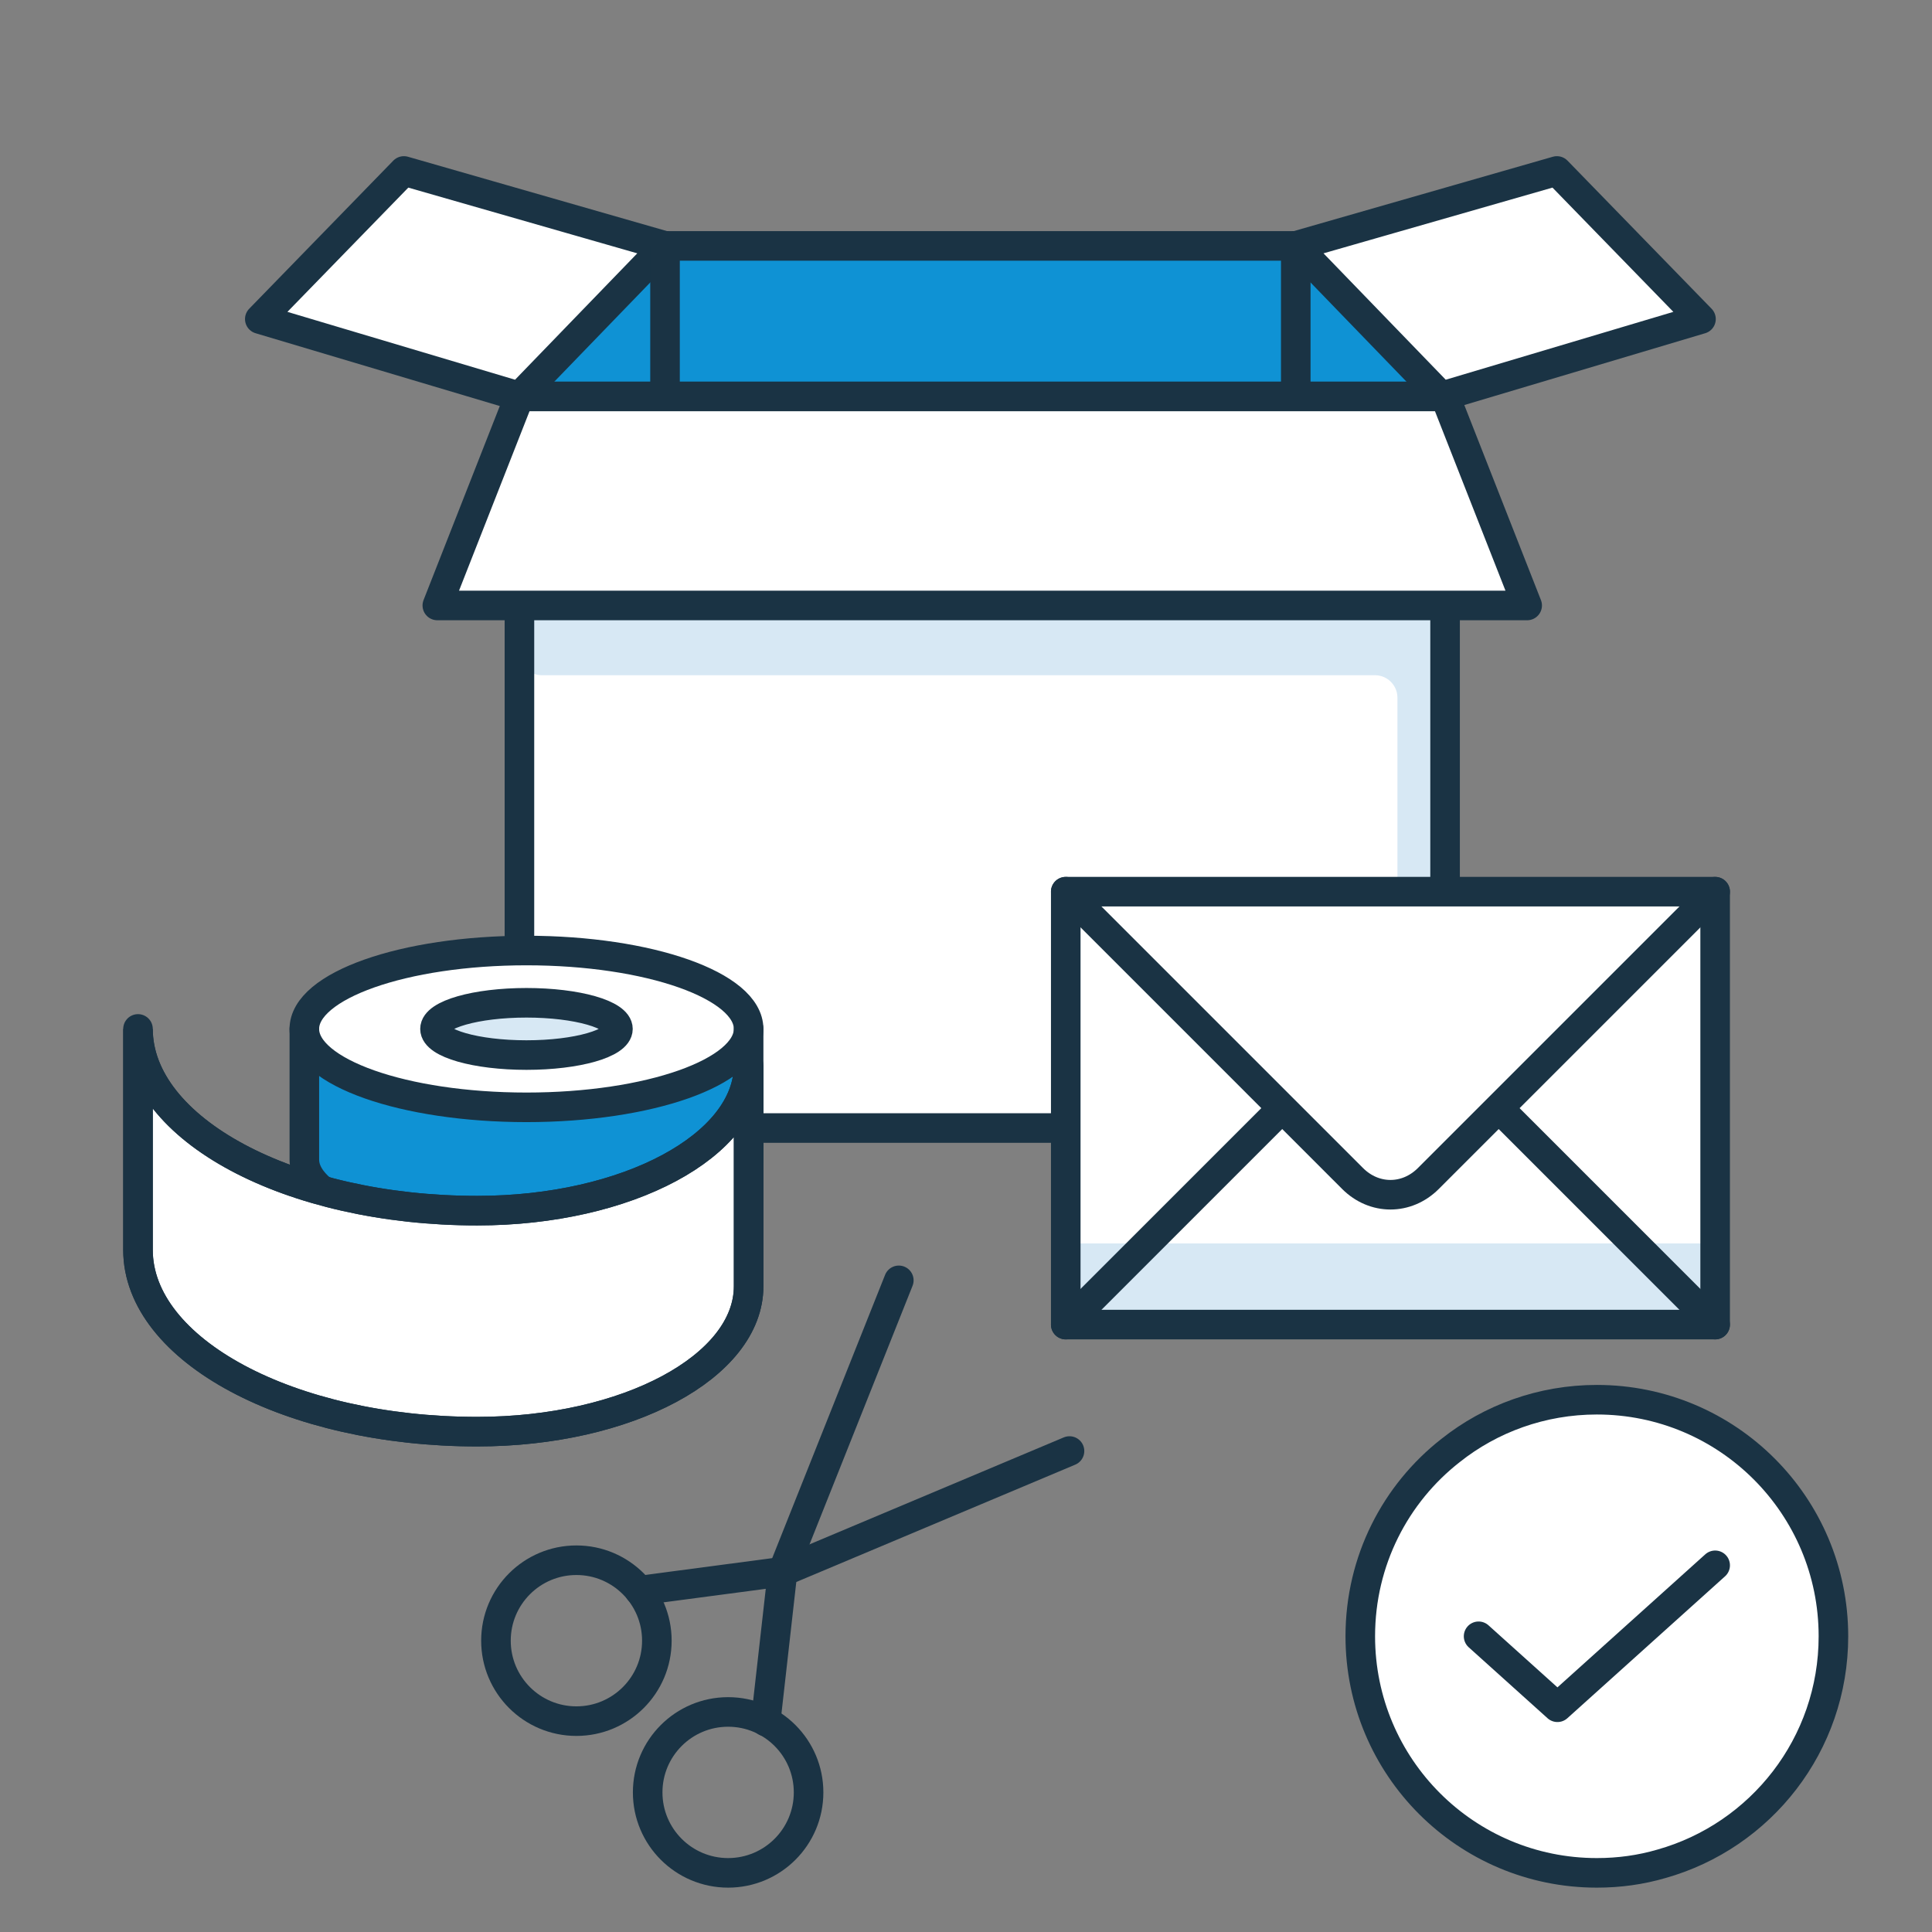
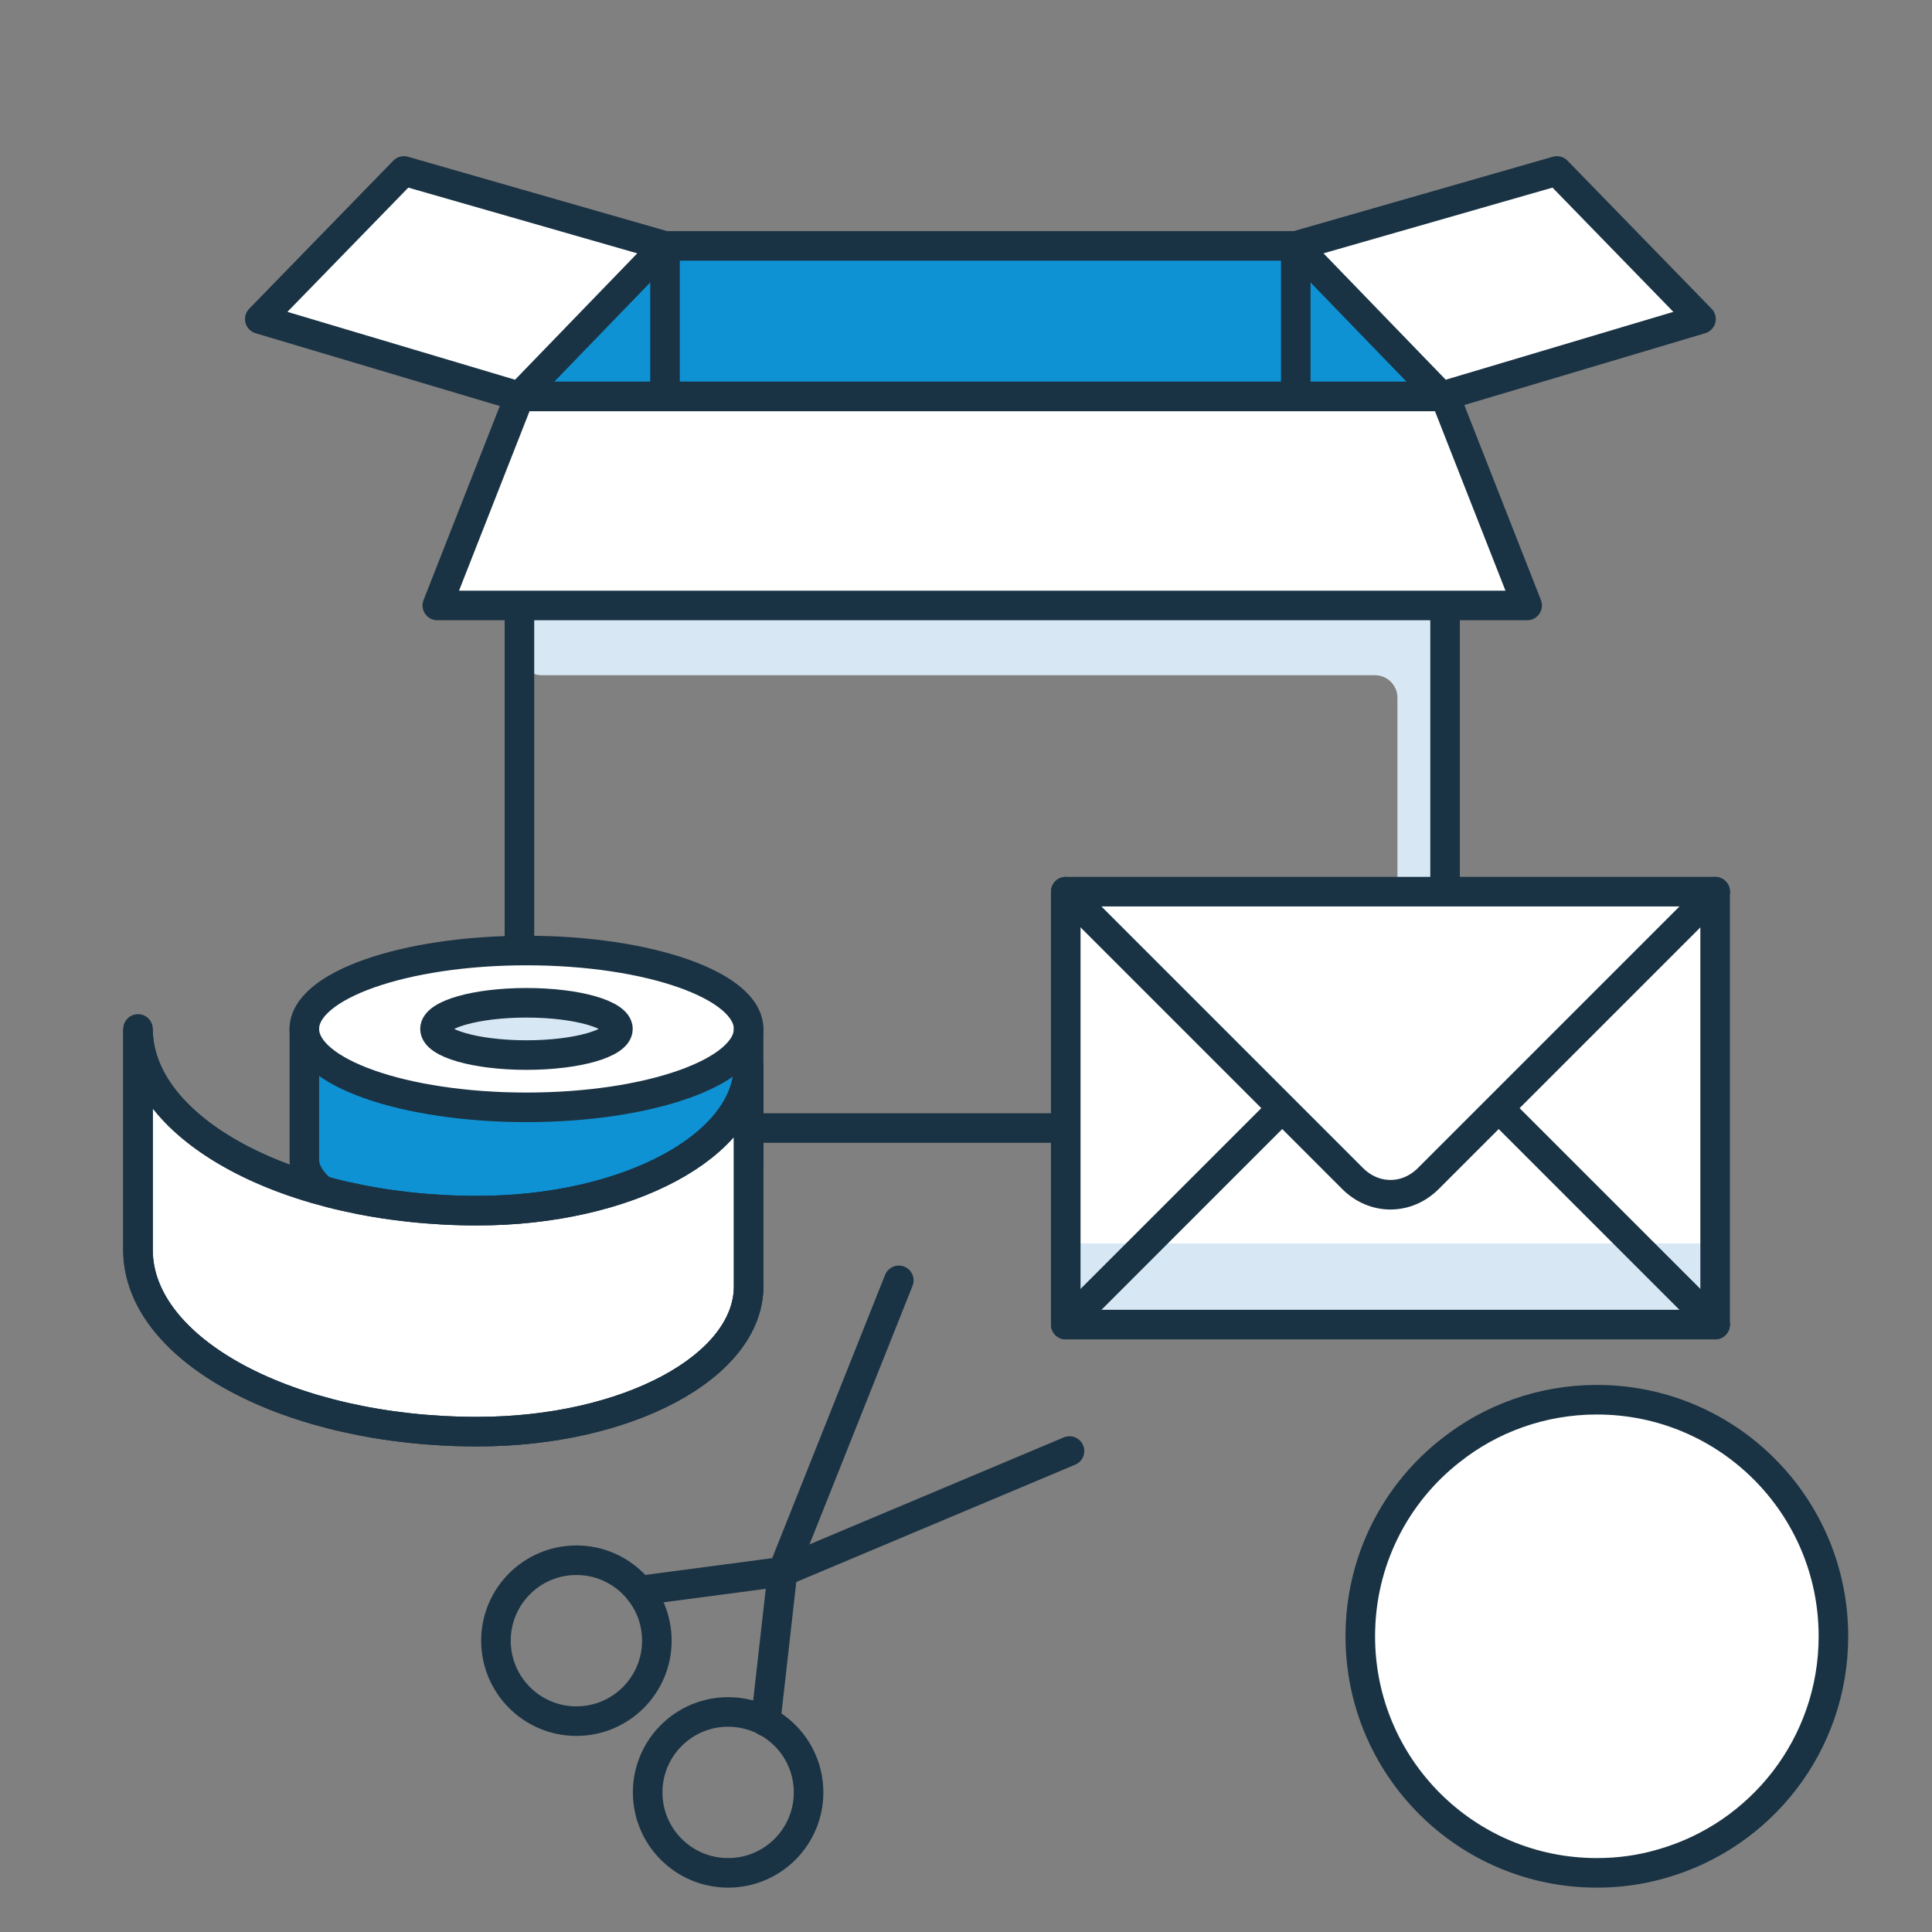
<svg xmlns="http://www.w3.org/2000/svg" width="98" height="98" viewBox="0 0 98 98" fill="none">
  <rect x="0" y="0" width="98" height="98" fill="#808080" stroke="none" />
  <g clip-path="url(#clip0_826_13847)">
    <path d="M84.273 94.542C83.226 94.848 82.135 95 81 95C74.367 95 69 89.633 69 83C69 79.16 70.789 75.756 73.582 73.574C75.611 71.96 78.208 71 81 71C87.633 71 93 76.367 93 83C93 88.498 89.313 93.124 84.273 94.542Z" fill="white" stroke="#1A3344" stroke-width="1.5" stroke-linecap="round" stroke-linejoin="round" />
-     <path d="M87.001 79.4L79.001 86.6L75.001 83" stroke="#1A3344" stroke-width="1.5" stroke-linecap="round" stroke-linejoin="round" />
-     <path d="M26.727 20.11H72.922C73.131 20.11 73.301 20.28 73.301 20.489V55.703C73.301 56.539 72.622 57.218 71.786 57.218H27.863C27.027 57.218 26.348 56.539 26.348 55.703V20.489C26.348 20.28 26.518 20.11 26.727 20.11Z" fill="white" />
    <path d="M26.348 30.712V33.115C26.348 33.742 26.857 34.251 27.484 34.251H69.748C70.373 34.251 70.884 34.762 70.884 35.387V57.217H72.164C72.791 57.217 73.3 56.708 73.3 56.081V45.588V30.712H26.348Z" fill="#D7E8F4" />
    <path d="M26.727 20.11H72.922C73.131 20.11 73.301 20.28 73.301 20.489V55.703C73.301 56.539 72.622 57.218 71.786 57.218H27.863C27.027 57.218 26.348 56.539 26.348 55.703V20.489C26.348 20.28 26.518 20.11 26.727 20.11Z" stroke="#1A3344" stroke-width="1.5" stroke-linecap="round" stroke-linejoin="round" />
    <path d="M73.3 20.11H26.348L32.888 12.85C33.103 12.611 33.41 12.474 33.732 12.474H65.915C66.237 12.474 66.544 12.611 66.759 12.85L73.299 20.11H73.3Z" fill="#0F92D4" stroke="#1A3344" stroke-width="1.5" stroke-linecap="round" stroke-linejoin="round" />
    <path d="M33.733 12.474L20.487 8.672L13.178 16.184L26.348 20.11L33.733 12.474Z" fill="white" stroke="#1A3344" stroke-width="1.5" stroke-linecap="round" stroke-linejoin="round" />
    <path d="M65.727 12.474L78.974 8.672L86.282 16.184L73.112 20.11L65.727 12.474Z" fill="white" stroke="#1A3344" stroke-width="1.5" stroke-linecap="round" stroke-linejoin="round" />
    <path d="M33.733 12.474V20.11" stroke="#1A3344" stroke-width="1.5" stroke-linecap="round" stroke-linejoin="round" />
    <path d="M65.727 12.474V20.11" stroke="#1A3344" stroke-width="1.5" stroke-linecap="round" stroke-linejoin="round" />
    <path d="M77.465 30.712H22.183L26.348 20.11H73.3L77.465 30.712Z" fill="white" stroke="#1A3344" stroke-width="1.5" stroke-linecap="round" stroke-linejoin="round" />
    <path d="M54.06 45.23H87V67.19H54.06V45.23Z" fill="white" />
    <path d="M54.06 63.072H87V67.19H54.06V63.072Z" fill="#D7E8F4" />
    <path d="M54.06 45.23H87V67.19H54.06V45.23Z" stroke="#1A3344" stroke-width="1.5" stroke-linecap="round" stroke-linejoin="round" />
    <path d="M54.06 45.23L68.609 59.779C69.707 60.877 71.354 60.877 72.452 59.779L87.001 45.23M87 67.19L76.02 56.21M54.06 67.19L65.04 56.21" stroke="#1A3344" stroke-width="1.5" stroke-linecap="round" stroke-linejoin="round" />
    <path d="M36.934 95C39.188 95 41.015 93.173 41.015 90.919C41.015 88.665 39.188 86.838 36.934 86.838C34.68 86.838 32.853 88.665 32.853 90.919C32.853 93.173 34.68 95 36.934 95Z" stroke="#1A3344" stroke-width="1.5" stroke-linecap="round" stroke-linejoin="round" />
    <path d="M29.238 87.304C31.492 87.304 33.319 85.477 33.319 83.223C33.319 80.969 31.492 79.142 29.238 79.142C26.984 79.142 25.157 80.969 25.157 83.223C25.157 85.477 26.984 87.304 29.238 87.304Z" stroke="#1A3344" stroke-width="1.5" stroke-linecap="round" stroke-linejoin="round" />
    <path d="M54.25 73.603L39.704 79.722L32.432 80.684" stroke="#1A3344" stroke-width="1.5" stroke-linecap="round" stroke-linejoin="round" />
    <path d="M45.592 64.945L39.704 79.722L39.695 79.731L38.839 87.322" stroke="#1A3344" stroke-width="1.5" stroke-linecap="round" stroke-linejoin="round" />
    <path d="M37.974 52.192V58.82C37.974 61.017 32.929 62.797 26.706 62.797C20.483 62.797 15.438 61.016 15.438 58.82V52.192" fill="#0F92D4" />
    <path d="M26.705 56.169C32.928 56.169 37.973 54.388 37.973 52.192C37.973 49.995 32.928 48.215 26.705 48.215C20.482 48.215 15.437 49.995 15.437 52.192C15.437 54.388 20.482 56.169 26.705 56.169Z" fill="white" />
    <path d="M26.705 53.518C29.267 53.518 31.345 52.924 31.345 52.192C31.345 51.459 29.267 50.866 26.705 50.866C24.142 50.866 22.065 51.459 22.065 52.192C22.065 52.924 24.142 53.518 26.705 53.518Z" fill="#D7E8F4" stroke="#1A3344" stroke-width="1.5" stroke-linecap="round" stroke-linejoin="round" />
    <path d="M26.705 56.169C32.928 56.169 37.973 54.388 37.973 52.192C37.973 49.995 32.928 48.215 26.705 48.215C20.482 48.215 15.437 49.995 15.437 52.192C15.437 54.388 20.482 56.169 26.705 56.169Z" stroke="#1A3344" stroke-width="1.5" stroke-linecap="round" stroke-linejoin="round" />
    <path d="M37.974 52.192V58.82C37.974 61.017 32.929 62.797 26.706 62.797C20.483 62.797 15.438 61.016 15.438 58.82V52.192" stroke="#1A3344" stroke-width="1.5" stroke-linecap="round" stroke-linejoin="round" />
    <path d="M37.974 54.035C37.974 58.108 31.811 61.41 24.208 61.41C14.704 61.41 7 57.283 7 52.192V63.402C7 68.493 14.704 72.62 24.208 72.62C31.811 72.62 37.974 69.318 37.974 65.245V54.035Z" fill="white" stroke="#1A3344" stroke-width="1.5" stroke-miterlimit="10" />
    <path d="M37.974 54.035C37.974 58.108 31.811 61.41 24.208 61.41C14.704 61.41 7 57.283 7 52.192V63.402C7 68.493 14.704 72.62 24.208 72.62C31.811 72.62 37.974 69.318 37.974 65.245V54.035Z" stroke="#1A3344" stroke-width="1.5" stroke-linecap="round" stroke-linejoin="round" />
  </g>
  <defs>
    <clipPath id="clip0_826_13847">
      <rect width="98" height="98" fill="white" />
    </clipPath>
  </defs>
</svg>